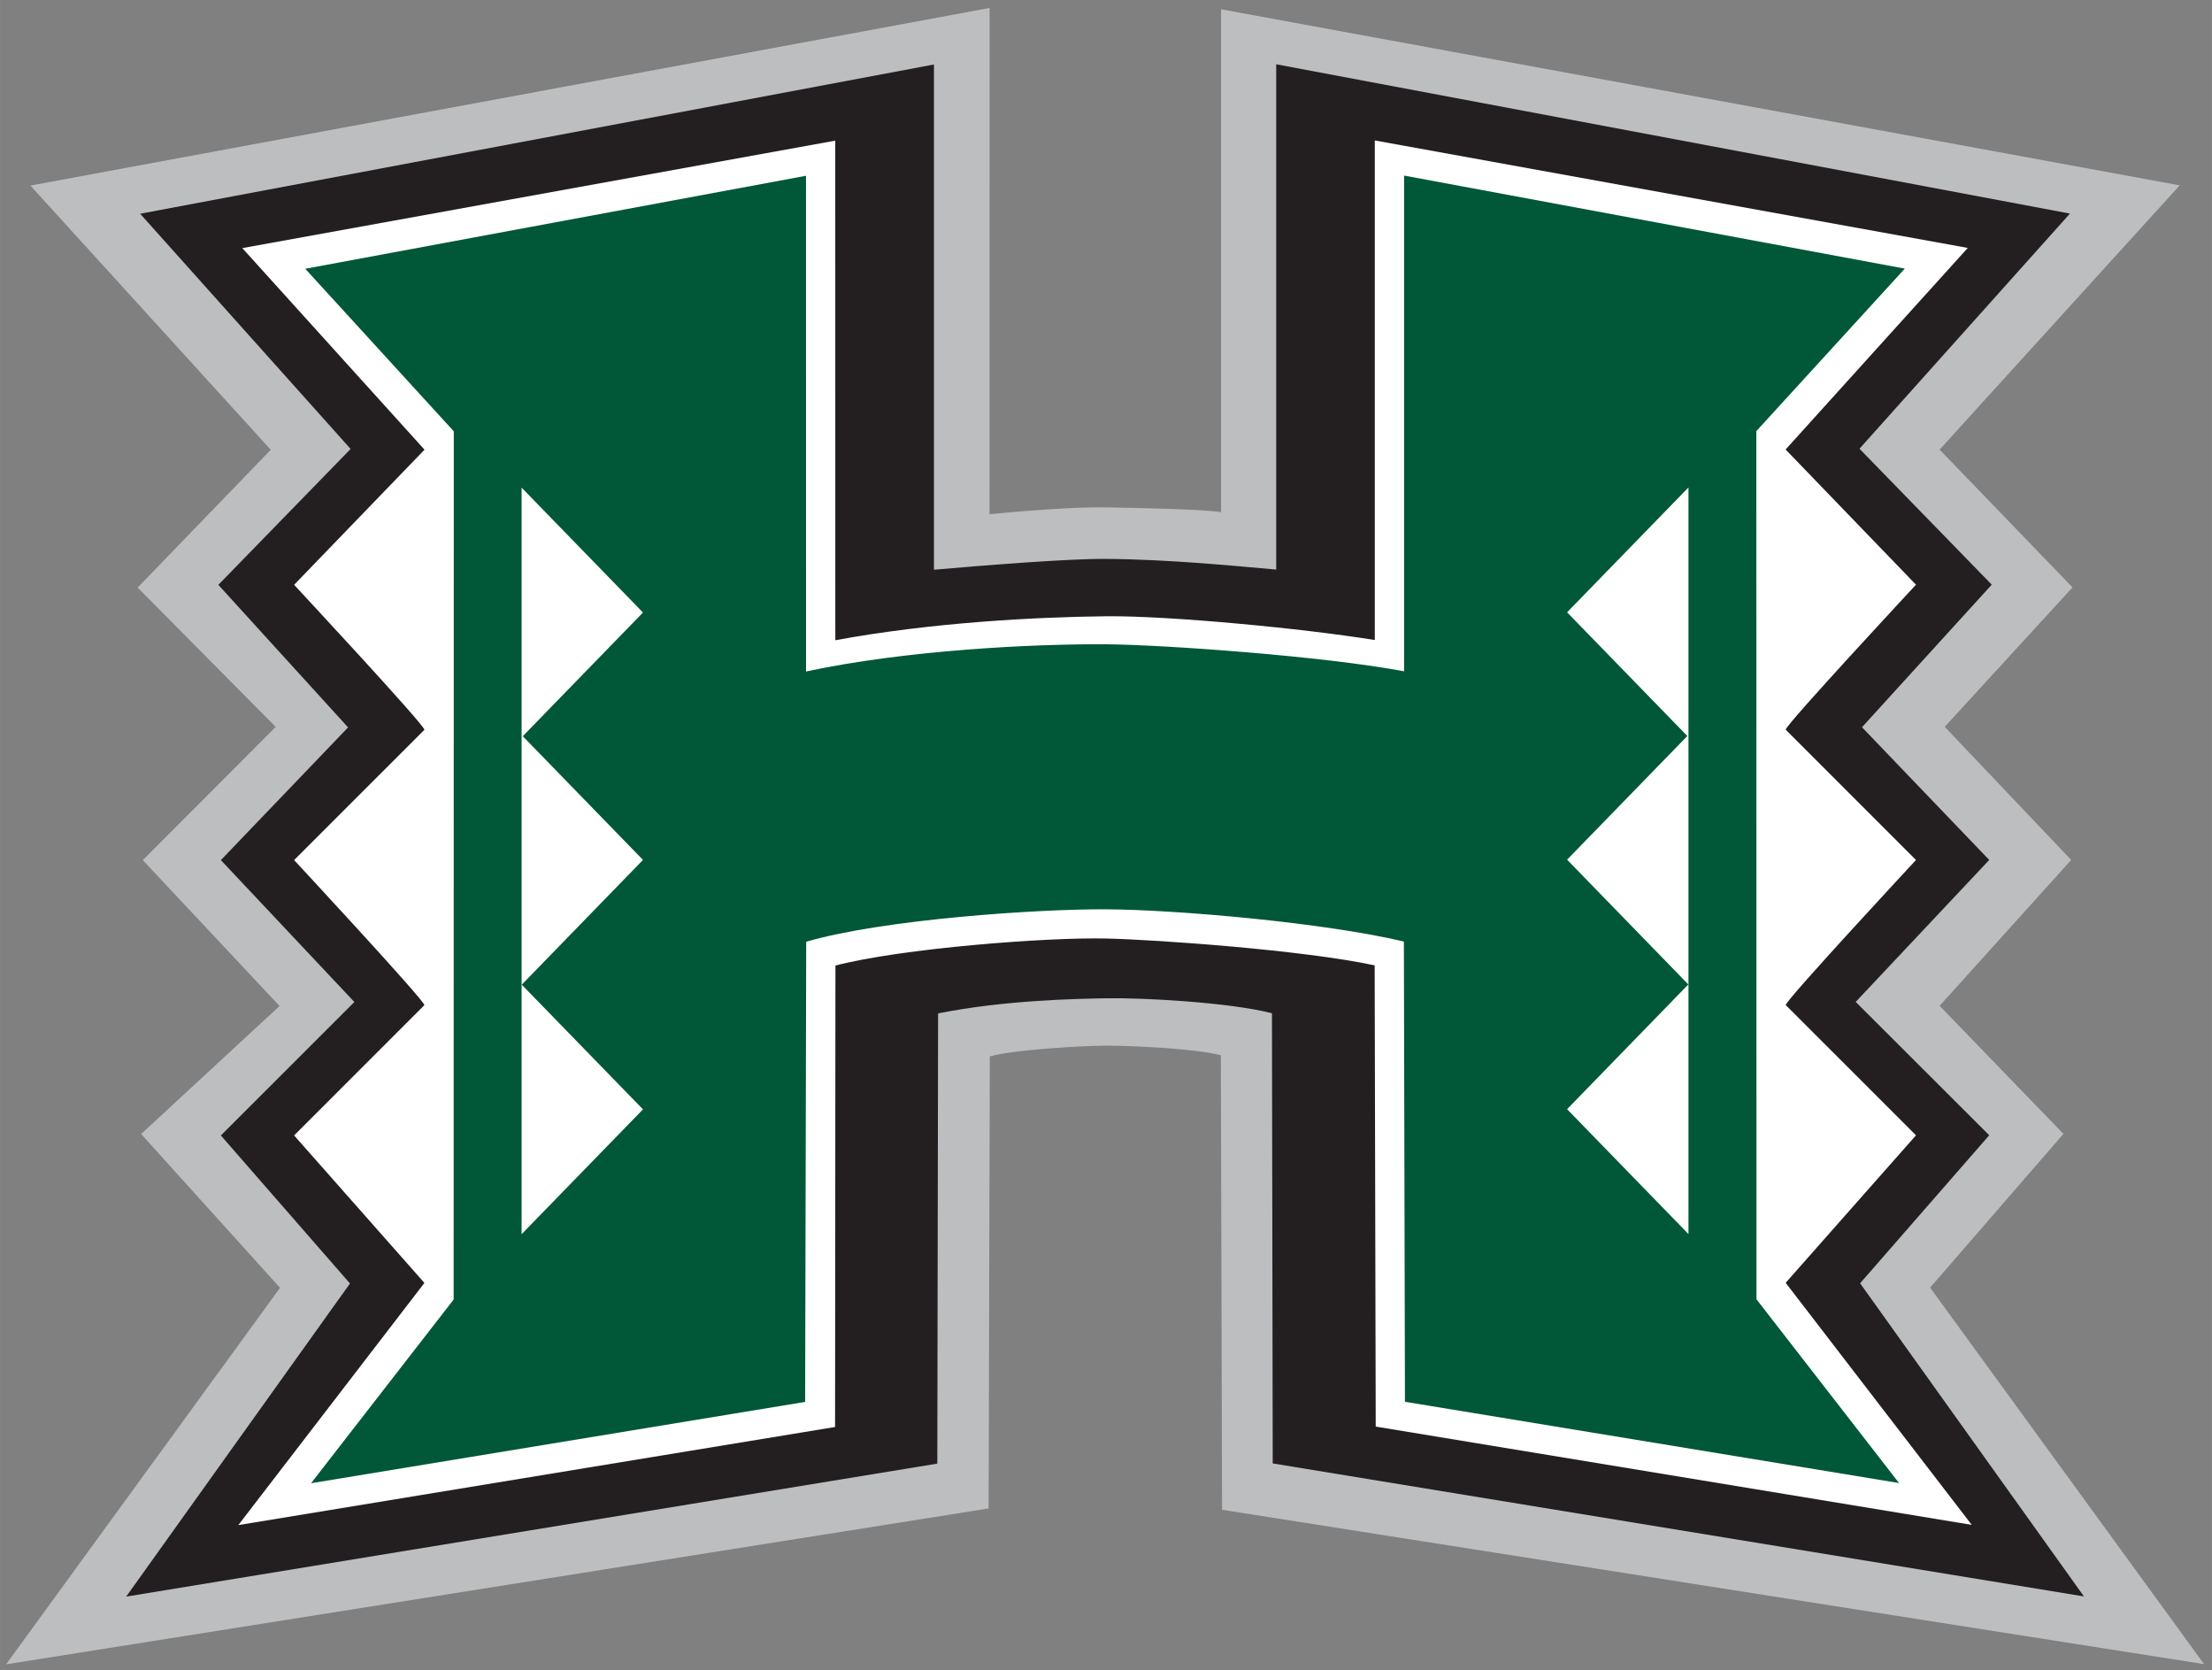
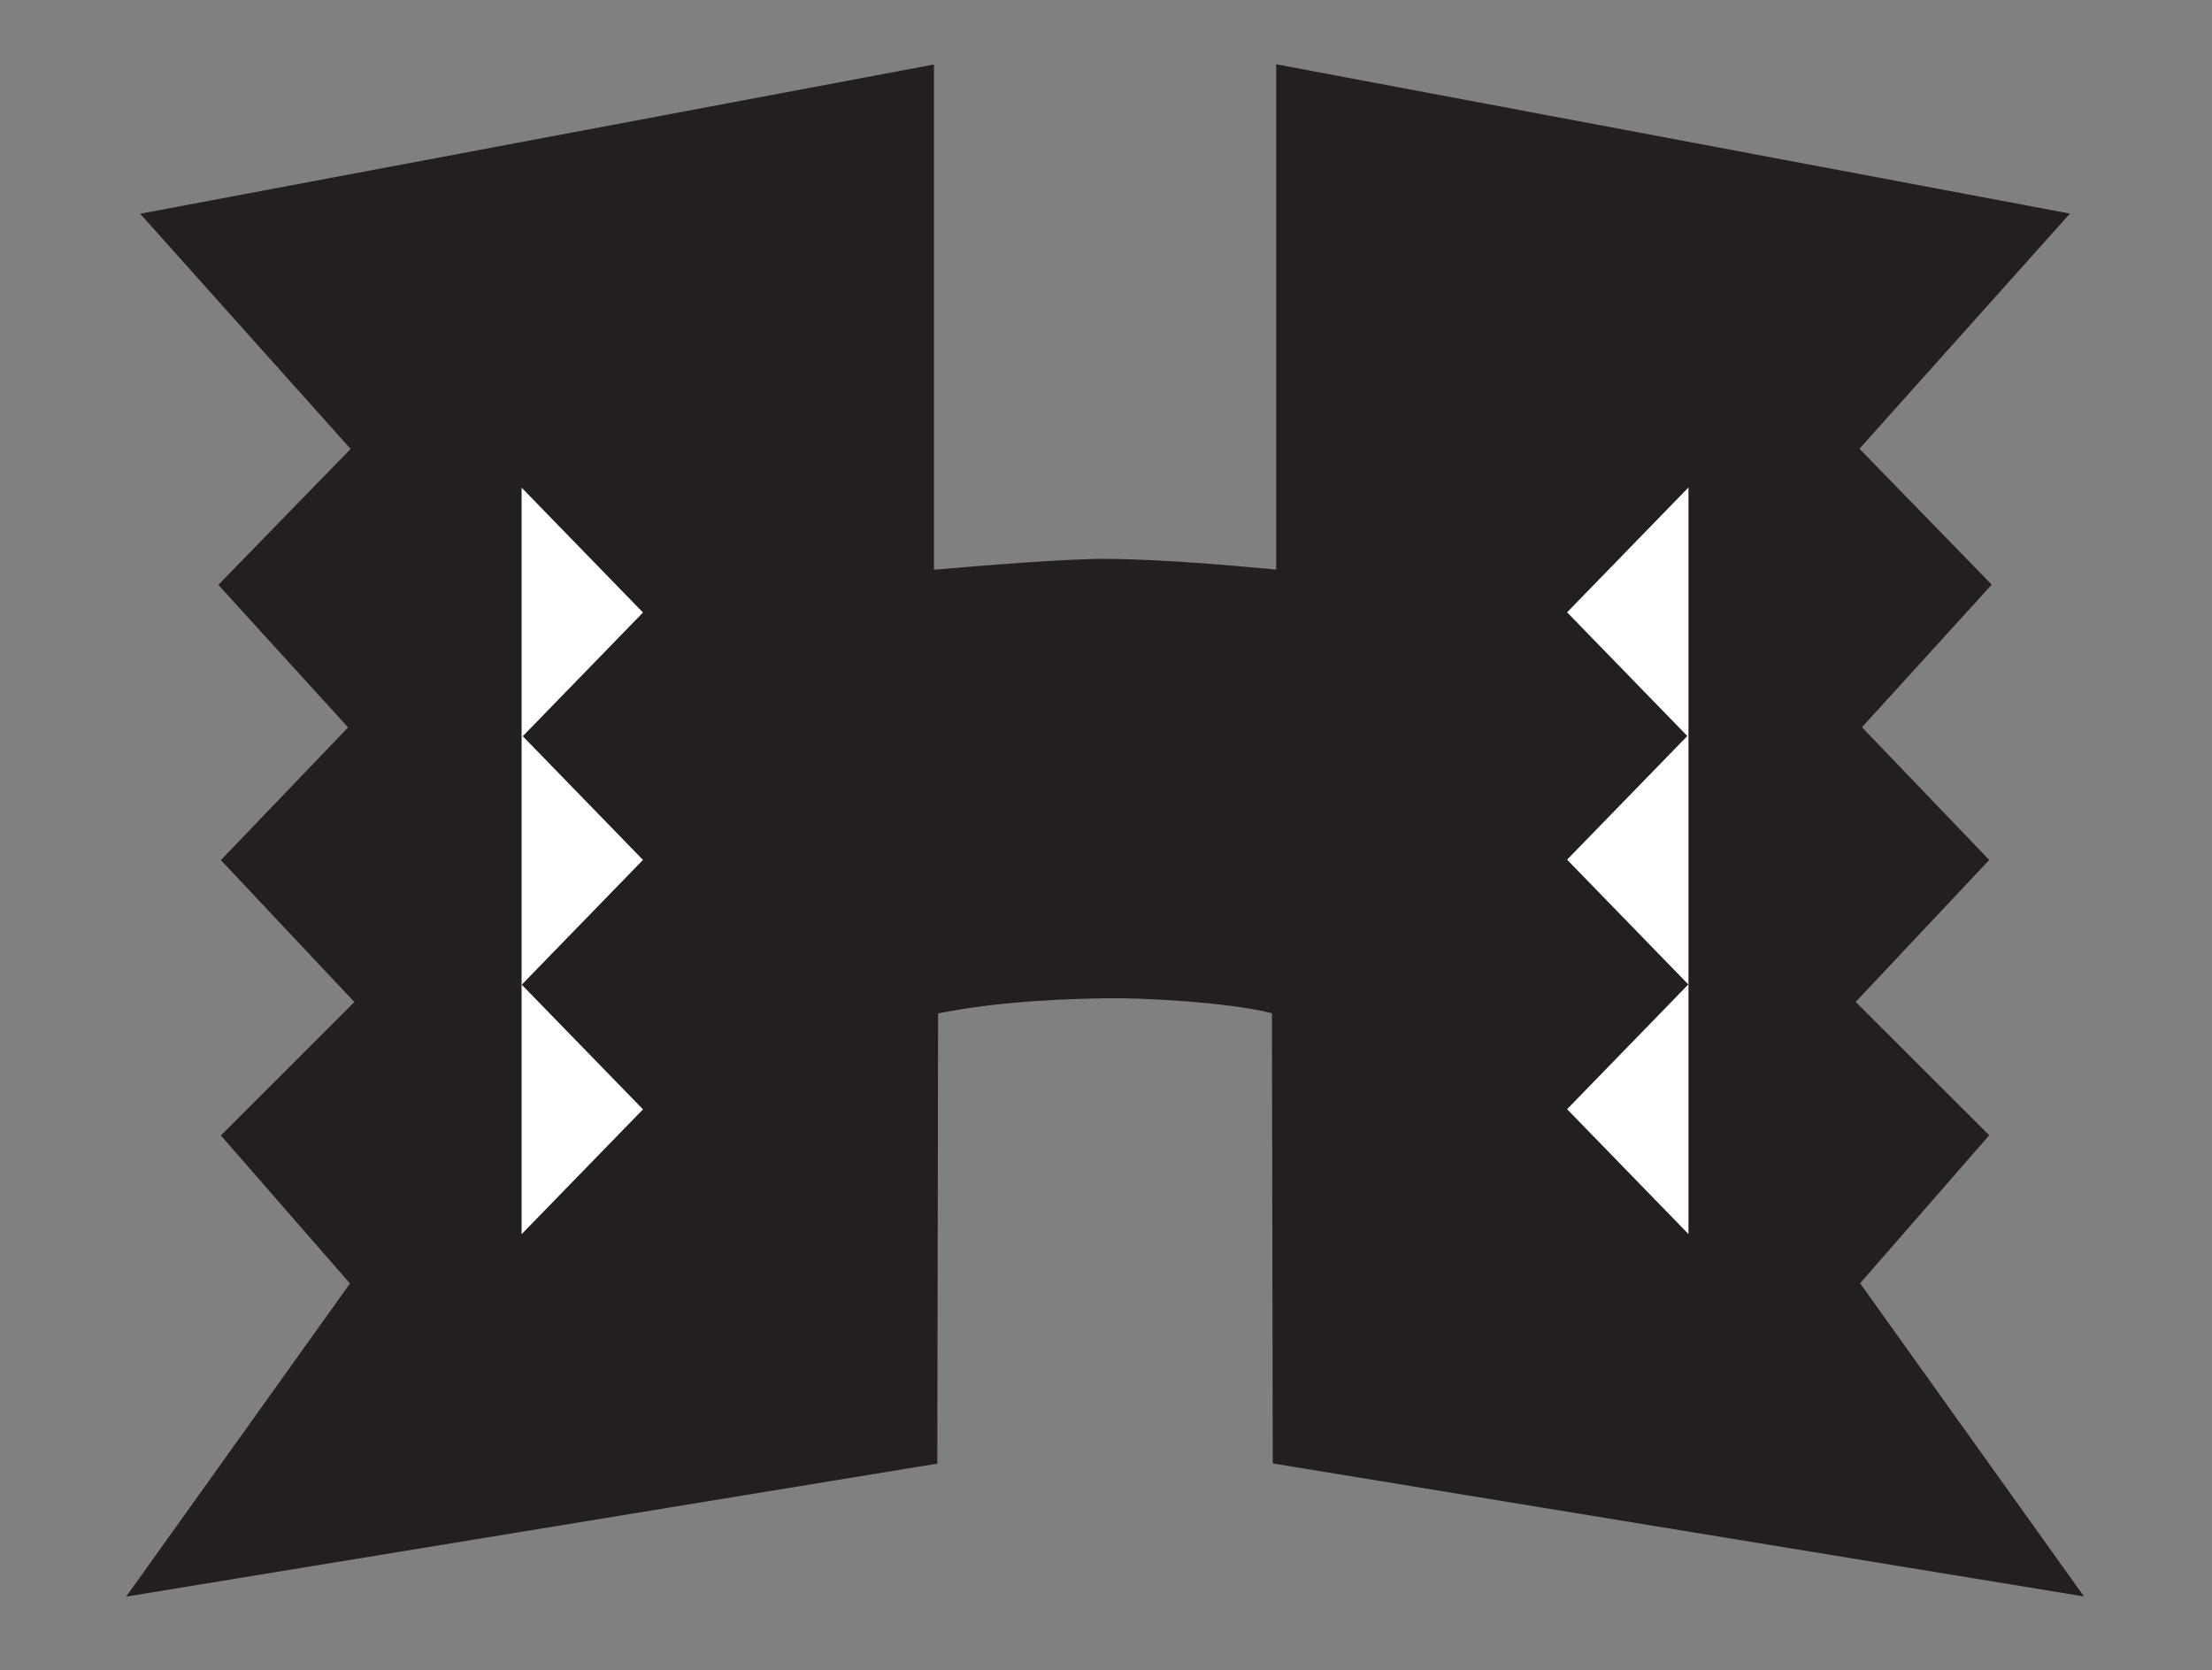
<svg xmlns="http://www.w3.org/2000/svg" height="238.98" viewBox="0 0 316.549 238.984" width="316.55">
  <rect x="0" y="0" width="316.549" height="238.984" fill="#808080" stroke="none" />
  <g transform="translate(.862 1.138)">
-     <path fill="#BCBEC0" d="m275.35 183.09 19.08-22-17.72-18.32 18.83-20.87-18.1-19.05 18.29-19.947-19.02-19.715 34.36-37.806-137.19-25.192v71.946c-2.854-0.444-12.75-0.607-16.432-0.687-4.361-0.093-12.573 0.575-16.703 0.983l0.01-72.432-137.27 25.412 34.398 37.803-19.05 19.714 19.76 19.94-19.023 19.055 19.571 20.872-19.807 18.313 19.877 22.007-39.206 53.87 140.61-22.301 0.17-64.684c3.431-0.956 13.326-1.531 16.672-1.531 3.682 0 12.743 0.407 16.391 1.377l0.177 65.027 140.53 22.084-39.201-53.862" />
    <path fill="#231F20" d="m265.33 182.47 18.48-21.18-19.11-19.08 19.11-20.31-18.21-18.99 18.57-20.398-18.93-19.447 30.12-33.646-113.59-21.361v72.295c-5.687-0.496-15.098-1.452-24.315-1.527-5.534-0.045-17.766 0.951-24.664 1.55v-72.289l-113.6 21.354 30.12 33.654-18.93 19.444 18.567 20.396-18.205 18.988 19.106 20.301-19.106 19.094 18.475 21.178-32.027 44.801 116.08-19.029 0.111-64.416c9.65-1.921 19.877-2.084 24.065-2.161 5.194-0.1 17.601 0.575 23.713 2.139l0.113 64.411 116.09 19.03-32.028-44.798" />
-     <path fill="#fff" d="m254.68 182.4 18.649-21.104-18.641-18.636c0-0.702 18.641-20.754 18.641-20.754l-18.649-18.651c0-0.695 18.649-20.737 18.649-20.737l-18.66-19.343 26.07-28.841-84.86-15.377v71.479c-10.244-1.668-29.537-3.496-38.429-3.402-10.059 0.106-25.021 0.888-38.773 3.43l-0.01-71.48-84.856 15.375 26.076 28.842-18.663 19.333s18.651 20.038 18.651 20.738l-18.651 18.646s18.643 20.057 18.643 20.754l-18.643 18.641 18.647 21.104-26.631 34.648 85.4-14.037 0.053-66.02c9.417-2.461 30.291-4.069 38.755-3.869 7.206 0.163 28.257 1.658 38.411 3.842 0.014 6.171 0.153 65.988 0.153 65.988l85.295 14.063-26.632-34.641" />
-     <path fill="#005838" d="m250.48 60.547 21.25-23.253-71.66-13.312v70.927c-11.404-2.164-34.489-3.807-42.62-3.865-10.56-0.075-28.775 0.848-42.964 3.892l-0.005-70.926-71.663 13.306 21.259 23.257-0.022 124.22-20.406 26.283 70.707-11.635 0.154-65.839c11.087-3.23 33.302-4.7 42.939-4.64 10.233 0.059 31.329 1.931 42.593 4.612l0.154 65.848 70.709 11.627-20.402-26.289-0.023-124.21" />
    <path fill="#fff" d="m240.77 68.604-17.371 17.865 17.207 17.697-17.207 17.695 17.35 17.85-17.35 17.848 17.371 17.869v-35.695-0.045-35.352-0.338-35.395zm-166.99 0.021v35.396 0.344 35.35 0.045 35.686l17.371-17.86-17.349-17.84 17.349-17.85-17.203-17.7 17.203-17.698-17.371-17.867z" />
  </g>
</svg>